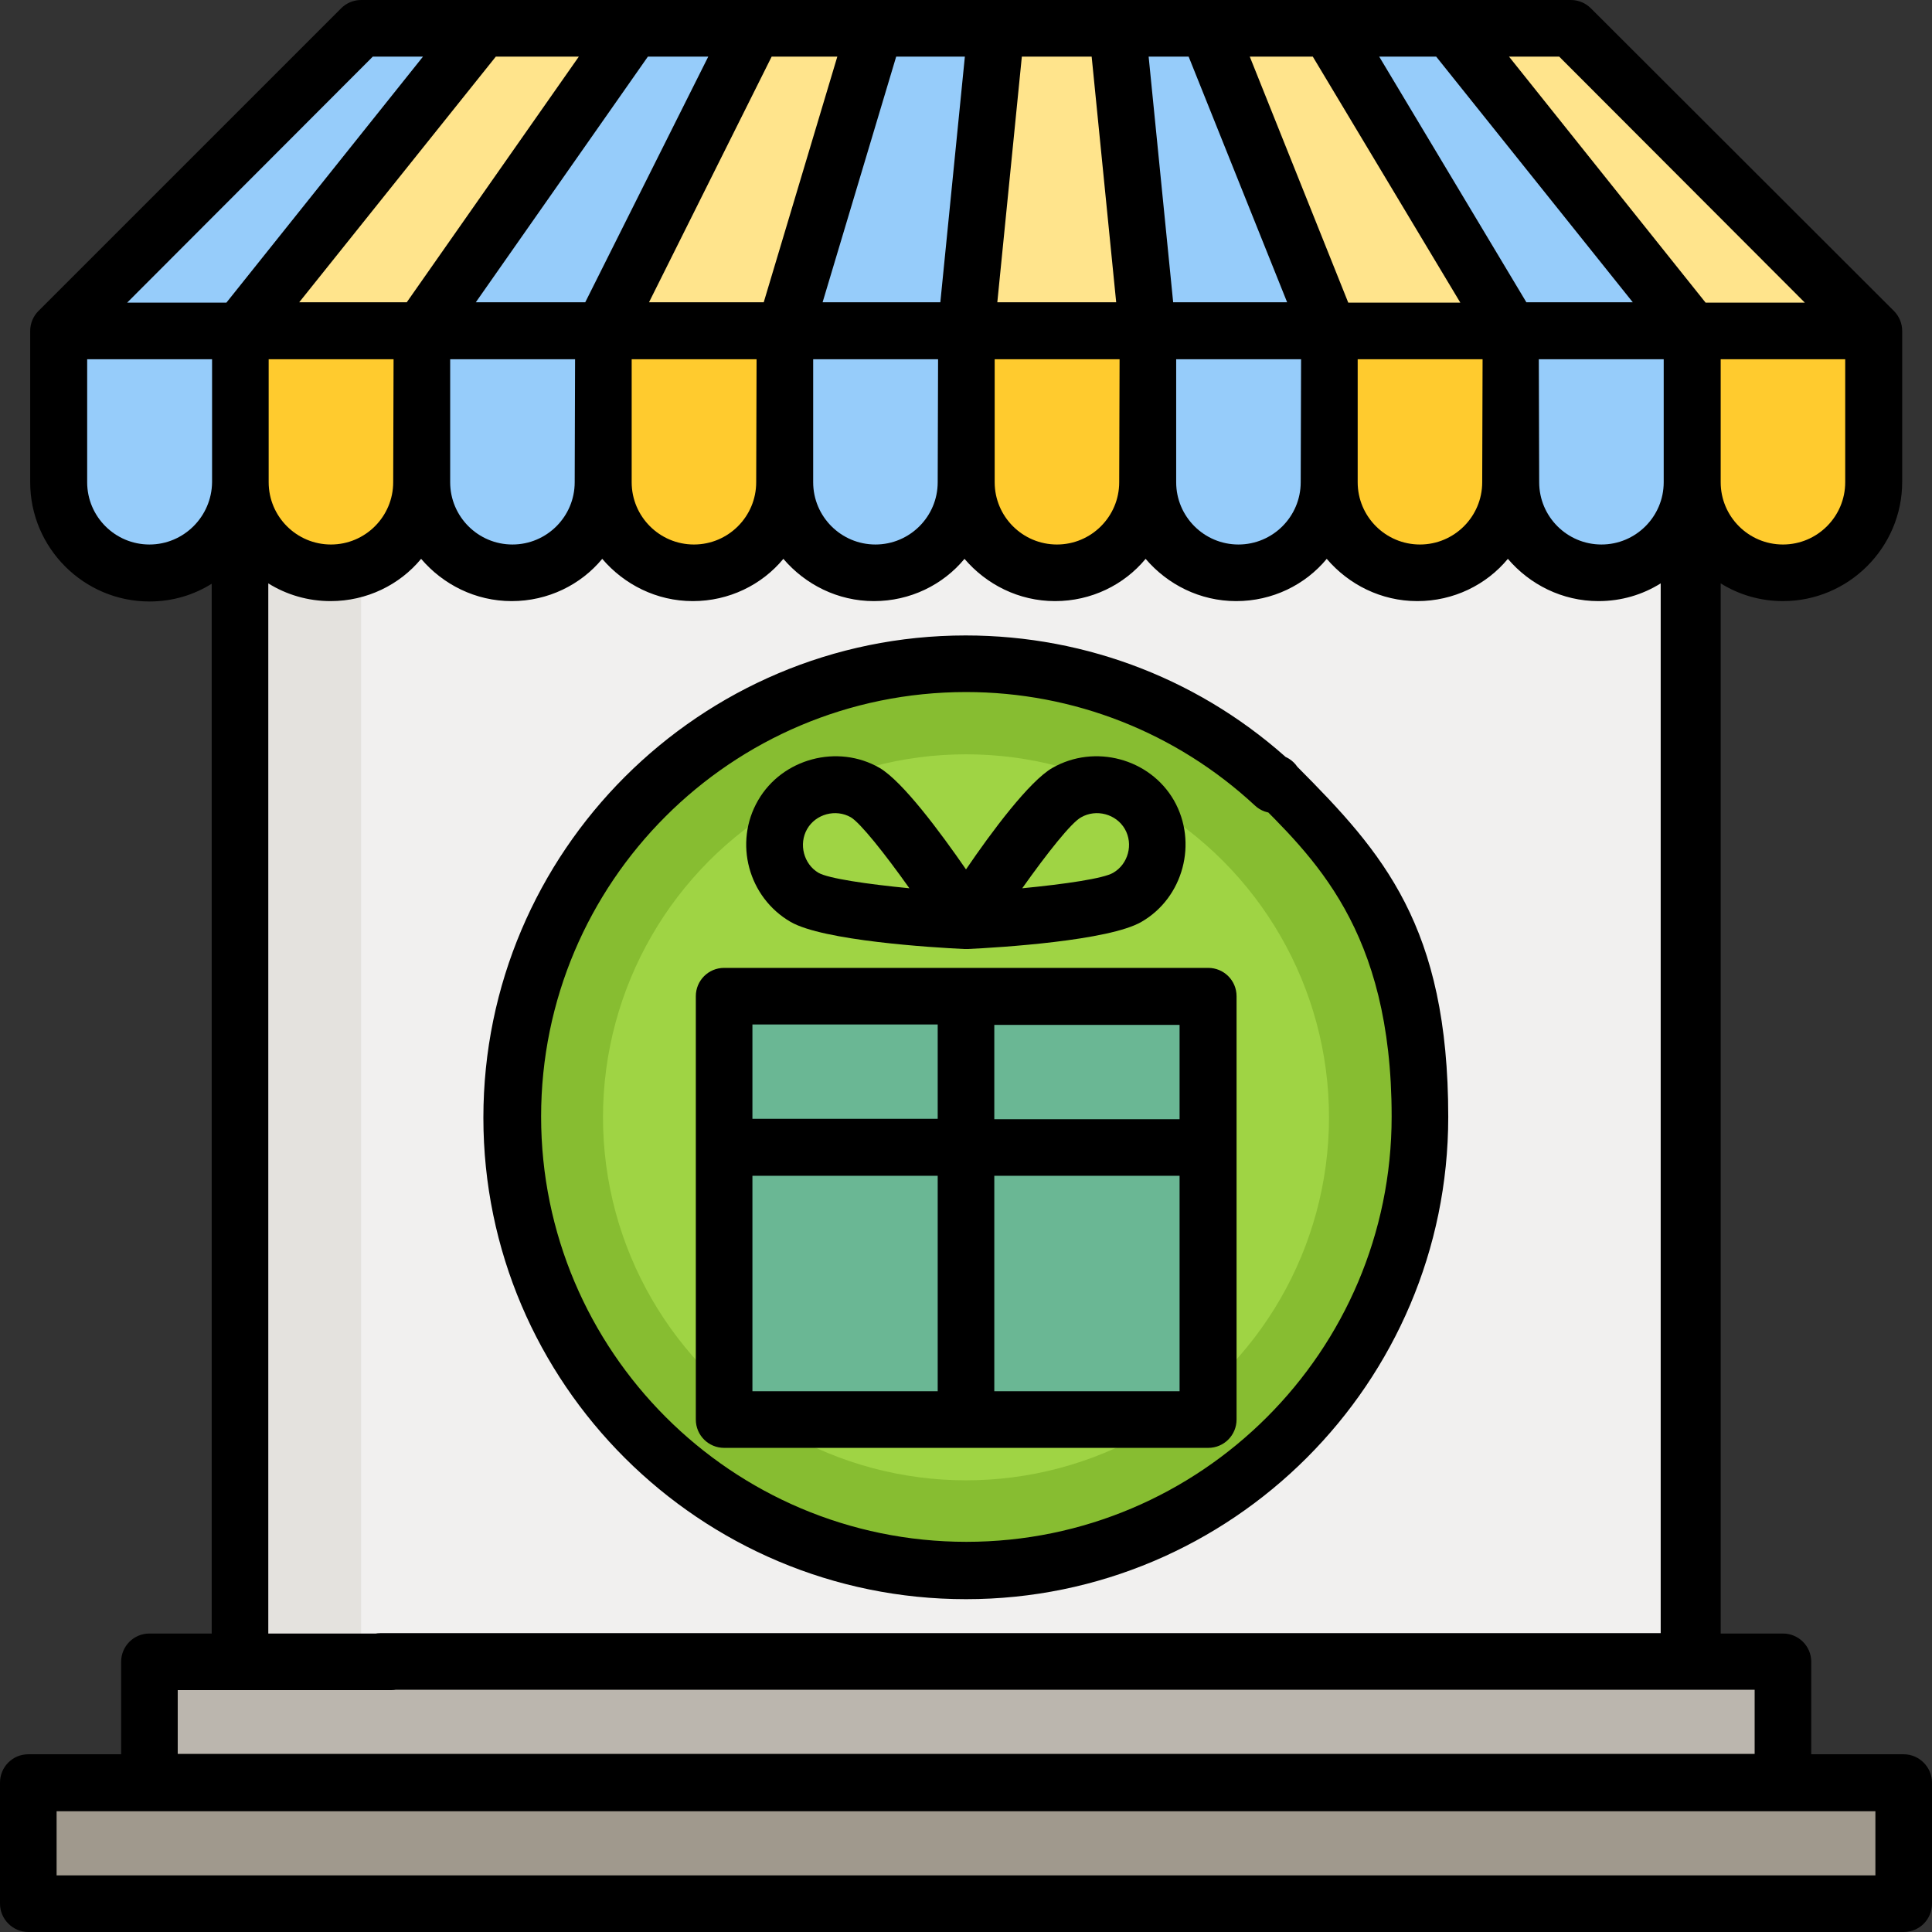
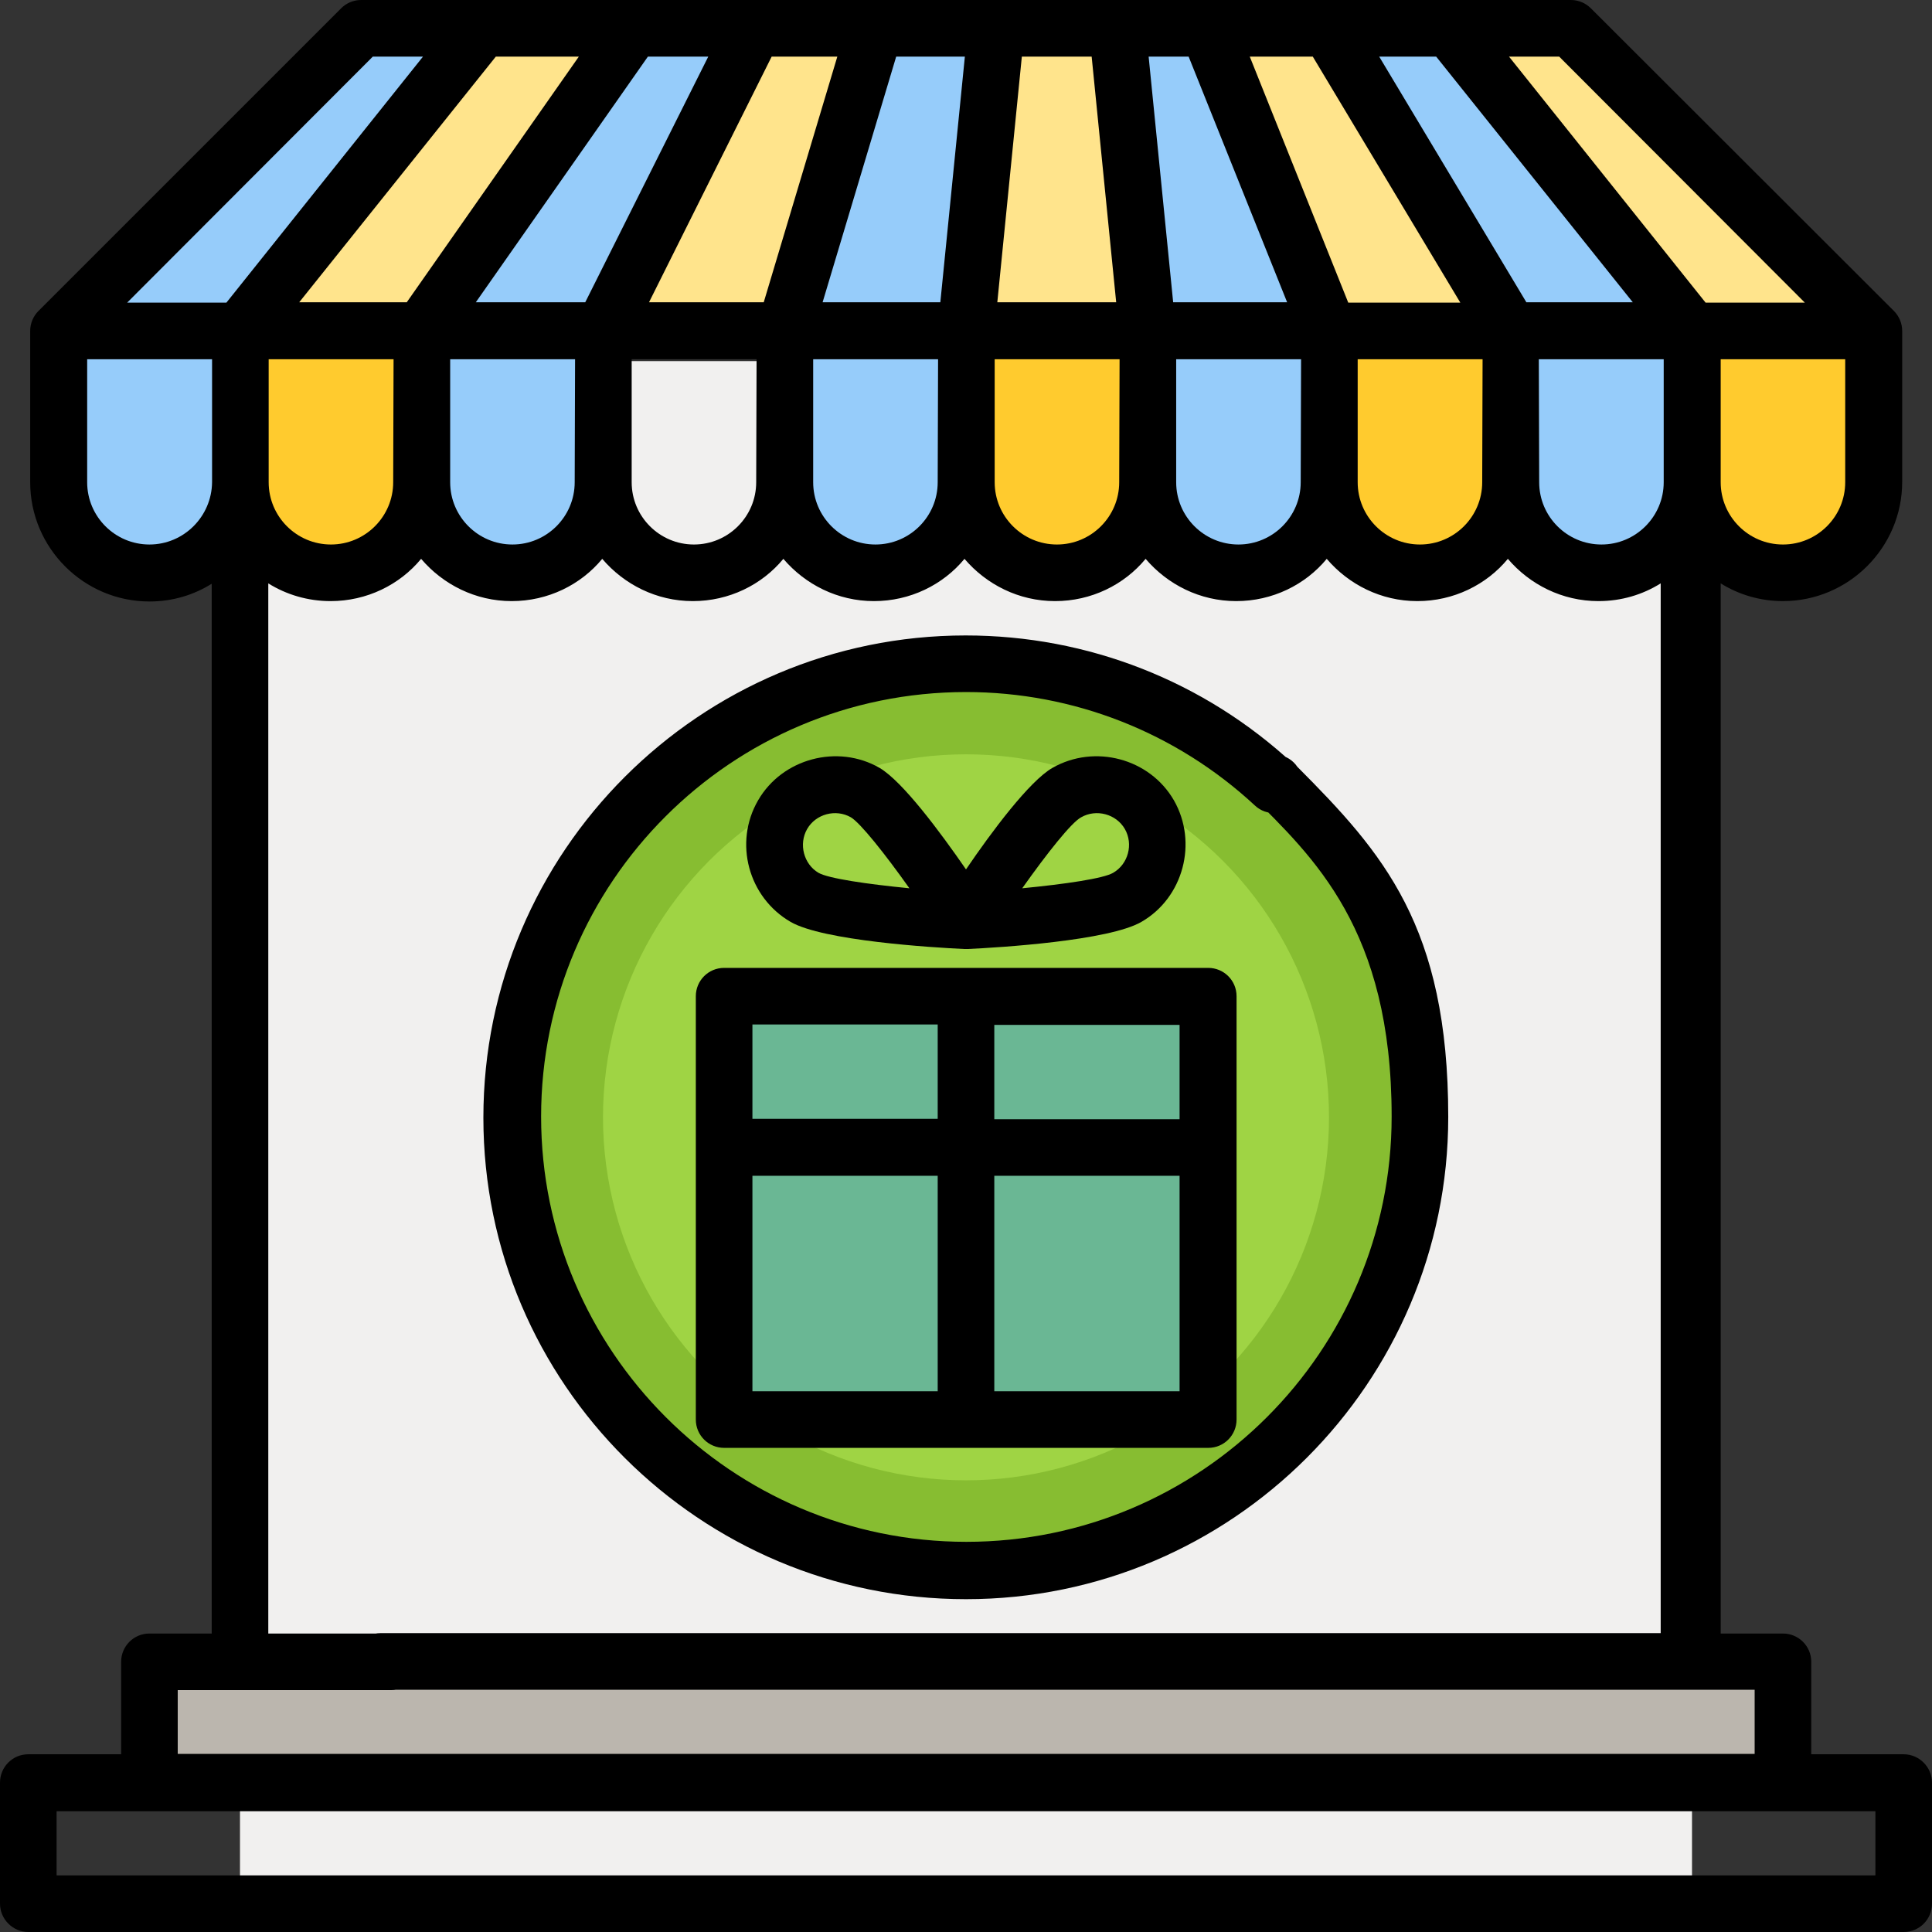
<svg xmlns="http://www.w3.org/2000/svg" version="1.1" id="Layer_1" x="0px" y="0px" viewBox="0 0 512 512" style="enable-background:new 0 0 512 512;" xml:space="preserve">
  <rect x="0" y="0" width="512" height="512" fill="#333333" stroke="none" />
  <style type="text/css">
	.st0{fill:#F1F0EF;}
	.st1{fill:#E4E2DE;}
	.st2{fill:#FFE48C;}
	.st3{fill:#96CCFA;}
	.st4{fill:#FFCB2E;}
	.st5{fill:#87BD31;}
	.st6{fill:#9FD444;}
	.st7{fill:#6AB794;}
	.st8{fill:#A0998D;}
	.st9{fill:#BBB6AE;}
</style>
  <rect x="63.6" y="95.7" class="st0" width="384.8" height="408.8" />
-   <rect x="63.6" y="95.7" class="st1" width="32.1" height="408.8" />
  <polygon class="st2" points="496.5,87.7 15.5,87.7 95.7,7.5 416.3,7.5 " />
  <g>
    <polygon class="st3" points="256,87.7 207.9,87.7 232,7.5 264,7.5  " />
    <polygon class="st3" points="352.2,87.7 304.1,87.7 296.1,7.5 320.1,7.5  " />
    <polygon class="st3" points="448.4,87.7 400.3,87.7 352.2,7.5 384.3,7.5  " />
    <polygon class="st3" points="111.7,87.7 159.8,87.7 199.9,7.5 167.8,7.5  " />
    <polygon class="st3" points="15.5,87.7 63.6,87.7 127.8,7.5 95.7,7.5  " />
  </g>
  <path class="st3" d="M400.3,87.7v40.1c0,13.3,10.8,24,24,24s24-10.8,24-24V87.7H400.3z" />
  <g>
    <path class="st4" d="M352.2,87.7v40.1c0,13.3,10.8,24,24,24s24-10.8,24-24V87.7H352.2z" />
-     <path class="st4" d="M448.4,87.7v40.1c0,13.3,10.8,24,24,24s24-10.8,24-24V87.7H448.4z" />
+     <path class="st4" d="M448.4,87.7v40.1c0,13.3,10.8,24,24,24s24-10.8,24-24V87.7z" />
  </g>
  <g>
    <path class="st3" d="M304.1,87.7v40.1c0,13.3,10.8,24,24,24s24-10.8,24-24V87.7H304.1z" />
    <path class="st3" d="M207.9,87.7v40.1c0,13.3,10.8,24,24,24s24-10.8,24-24V87.7H207.9z" />
  </g>
  <g>
    <path class="st4" d="M256,87.7v40.1c0,13.3,10.8,24,24,24s24-10.8,24-24V87.7H256z" />
-     <path class="st4" d="M159.8,87.7v40.1c0,13.3,10.8,24,24,24s24-10.8,24-24V87.7H159.8z" />
  </g>
  <g>
    <path class="st3" d="M111.7,87.7v40.1c0,13.3,10.8,24,24,24s24-10.8,24-24V87.7H111.7z" />
    <path class="st3" d="M15.5,87.7v40.1c0,13.3,10.8,24,24,24s24-10.8,24-24V87.7H15.5z" />
  </g>
  <path class="st4" d="M63.6,87.7v40.1c0,13.3,10.8,24,24,24s24-10.8,24-24V87.7H63.6z" />
  <circle class="st5" cx="256" cy="296.1" r="120.2" />
  <circle class="st6" cx="256" cy="296.1" r="96.2" />
  <rect x="191.9" y="264" class="st7" width="128.3" height="112.2" />
-   <rect x="7.5" y="472.4" class="st8" width="497" height="32.1" />
  <rect x="39.6" y="440.4" class="st9" width="432.8" height="32.1" />
  <path d="M256,423.8c70.4,0,127.8-57.3,127.8-127.8c0-50.6-17.3-70-40-92.8c-2.3-3.4-7-4.3-10.4-2c-3.4,2.3-4.3,6-2,9.4  c16.6,16.6,37.4,35.5,37.4,85.3c0,62.2-50.6,112.7-112.7,112.7c-62.2,0-112.7-50.6-112.7-112.7S193.8,183.4,256,183.4  c28.5,0,55.7,10.7,76.6,30.1c3,2.8,7.8,2.6,10.6-0.4c2.8-3,2.6-7.8-0.4-10.6c-23.7-22-54.5-34.1-86.9-34.1  c-70.4,0-127.8,57.3-127.8,127.8S185.6,423.8,256,423.8z" />
  <path d="M184.4,264v112.2c0,4.2,3.4,7.5,7.5,7.5h128.3c4.2,0,7.5-3.4,7.5-7.5V264c0-4.2-3.4-7.5-7.5-7.5H191.9  C187.7,256.5,184.4,259.9,184.4,264z M199.4,311.6h49.1v57.1h-49.1V311.6z M263.5,368.7v-57.1h49.1v57.1H263.5z M312.6,296.6h-49.1  v-25h49.1V296.6z M248.5,271.5v25h-49.1v-25H248.5z" />
  <path d="M255.6,251.5c0.1,0,0.2,0,0.4,0c0,0,0,0,0,0h0h0h0c0.1,0,0.2,0,0.4,0c8.6-0.4,37.5-2.2,46.1-7.2c11.1-6.4,15-21,8.6-32.2  c-6.4-11.1-21-15-32.2-8.6c-6.1,3.5-16.1,16.9-22.9,26.9c-6.9-10-16.8-23.3-22.9-26.9c-11.1-6.4-25.8-2.5-32.2,8.6  c-6.5,11.2-2.6,25.7,8.6,32.2C218.1,249.3,247,251.1,255.6,251.5z M286.5,216.6c4-2.3,9.3-0.9,11.6,3.1c2.3,4,0.9,9.3-3.1,11.6  c-2.5,1.5-12.7,3-24.1,4.1C277.5,226.1,283.9,218,286.5,216.6z M213.9,219.7c2.3-4,7.6-5.4,11.6-3.1c2.5,1.5,8.9,9.5,15.5,18.8  c-11.3-1.1-21.5-2.6-24.1-4.1C213,229,211.6,223.7,213.9,219.7z" />
  <path d="M504.5,464.9h-24.5v-24.5c0-4.2-3.4-7.5-7.5-7.5h-16.5V154.6c4.8,3,10.5,4.7,16.5,4.7c17.4,0,31.6-14.2,31.6-31.6V87.7  c0-2-0.8-3.9-2.2-5.3L421.6,2.2c-1.4-1.4-3.3-2.2-5.3-2.2H95.7c-2,0-3.9,0.8-5.3,2.2L10.2,82.4C8.8,83.8,8,85.7,8,87.7v40.1  c0,17.4,14.2,31.6,31.6,31.6c6.1,0,11.7-1.7,16.5-4.7v278.2H39.6c-4.2,0-7.5,3.4-7.5,7.5v24.5H7.5c-4.2,0-7.5,3.4-7.5,7.5v32.1  c0,4.1,3.4,7.5,7.5,7.5h497c4.2,0,7.5-3.4,7.5-7.5v-32.1C512,468.3,508.6,464.9,504.5,464.9z M392.8,127.8c0,9.1-7.4,16.5-16.5,16.5  s-16.5-7.4-16.5-16.5V95.2h33.1L392.8,127.8L392.8,127.8z M344.7,127.8c0,9.1-7.4,16.5-16.5,16.5s-16.5-7.4-16.5-16.5V95.2h33.1  L344.7,127.8L344.7,127.8z M296.6,127.8c0,9.1-7.4,16.5-16.5,16.5s-16.5-7.4-16.5-16.5V95.2h33.1L296.6,127.8L296.6,127.8z   M248.5,127.8c0,9.1-7.4,16.5-16.5,16.5s-16.5-7.4-16.5-16.5V95.2h33.1L248.5,127.8L248.5,127.8z M200.4,127.8  c0,9.1-7.4,16.5-16.5,16.5s-16.5-7.4-16.5-16.5V95.2h33.1L200.4,127.8L200.4,127.8z M152.3,127.8c0,9.1-7.4,16.5-16.5,16.5  s-16.5-7.4-16.5-16.5V95.2h33.1L152.3,127.8L152.3,127.8z M104.2,127.8c0,9.1-7.4,16.5-16.5,16.5s-16.5-7.4-16.5-16.5V95.2h33.1  L104.2,127.8L104.2,127.8z M153.4,15l-45.6,65.1H79.3L131.4,15C131.4,15,153.4,15,153.4,15z M221.9,15l-19.5,65.1H172L204.5,15  C204.5,15,221.9,15,221.9,15z M289.3,15l6.5,65.1h-31.5l6.5-65.1C270.8,15,289.3,15,289.3,15z M347.9,15L387,80.2h-29.7L331.2,15  C331.2,15,347.9,15,347.9,15z M407.8,95.2h33.1v32.6c0,9.1-7.4,16.5-16.5,16.5s-16.5-7.4-16.5-16.5L407.8,95.2L407.8,95.2z   M489,127.8c0,9.1-7.4,16.5-16.5,16.5s-16.5-7.4-16.5-16.5V95.2H489L489,127.8L489,127.8z M478.3,80.2H452L399.9,15h13.3L478.3,80.2  z M380.6,15l52.1,65.1h-28.2L365.5,15C365.5,15,380.6,15,380.6,15z M315,15l26.1,65.1h-30.2L304.4,15C304.4,15,315,15,315,15z   M255.7,15l-6.5,65.1H218L237.5,15C237.5,15,255.7,15,255.7,15z M187.7,15l-32.6,65.1h-29L171.7,15C171.7,15,187.7,15,187.7,15z   M98.8,15h13.3L60,80.2H33.7L98.8,15z M39.6,144.3c-9.1,0-16.5-7.4-16.5-16.5V95.2h33.1v32.6C56.1,136.9,48.7,144.3,39.6,144.3z   M47.1,447.9h56.6c4.2,0,7.5-3.4,7.5-7.5s-3.4-7.5-7.5-7.5H71.1V154.6c4.8,3,10.5,4.7,16.5,4.7c9.6,0,18.3-4.3,24-11.2  c5.8,6.8,14.4,11.2,24,11.2s18.3-4.3,24-11.2c5.8,6.8,14.4,11.2,24,11.2s18.3-4.3,24-11.2c5.8,6.8,14.4,11.2,24,11.2  s18.3-4.3,24-11.2c5.8,6.8,14.4,11.2,24,11.2s18.3-4.3,24-11.2c5.8,6.8,14.4,11.2,24,11.2s18.3-4.3,24-11.2  c5.8,6.8,14.4,11.2,24,11.2s18.3-4.3,24-11.2c5.8,6.8,14.4,11.2,24,11.2c6.1,0,11.7-1.7,16.5-4.7v278.2H100.8  c-4.2,0-7.5,3.4-7.5,7.5s3.4,7.5,7.5,7.5h364.2v17H47.1V447.9z M497,497H15v-17H497L497,497L497,497z" />
</svg>